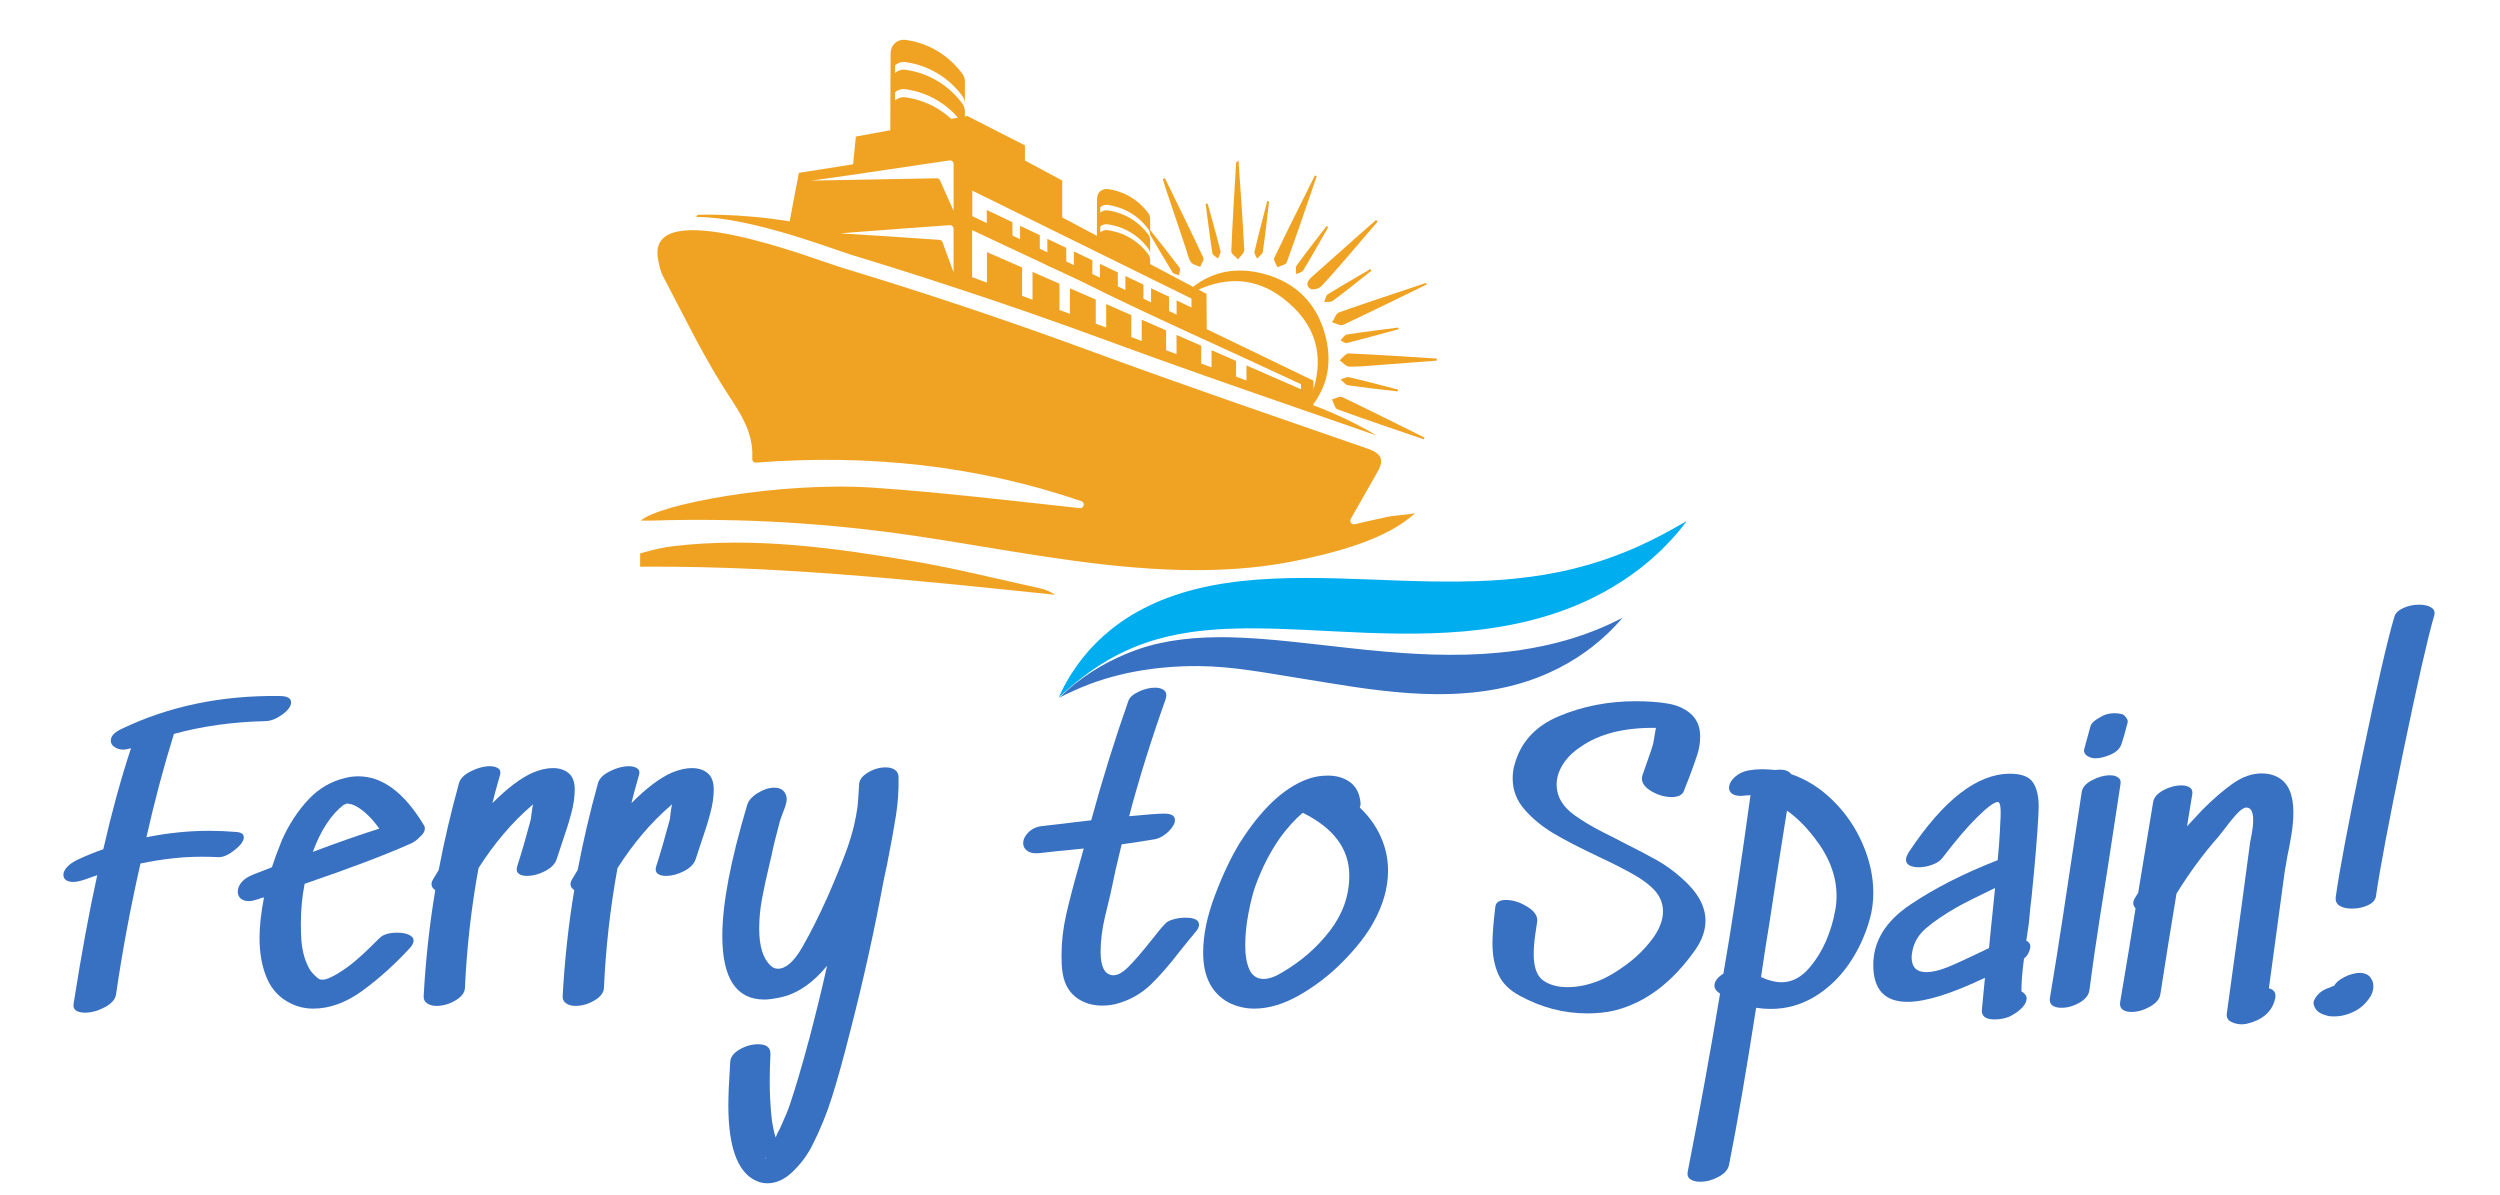
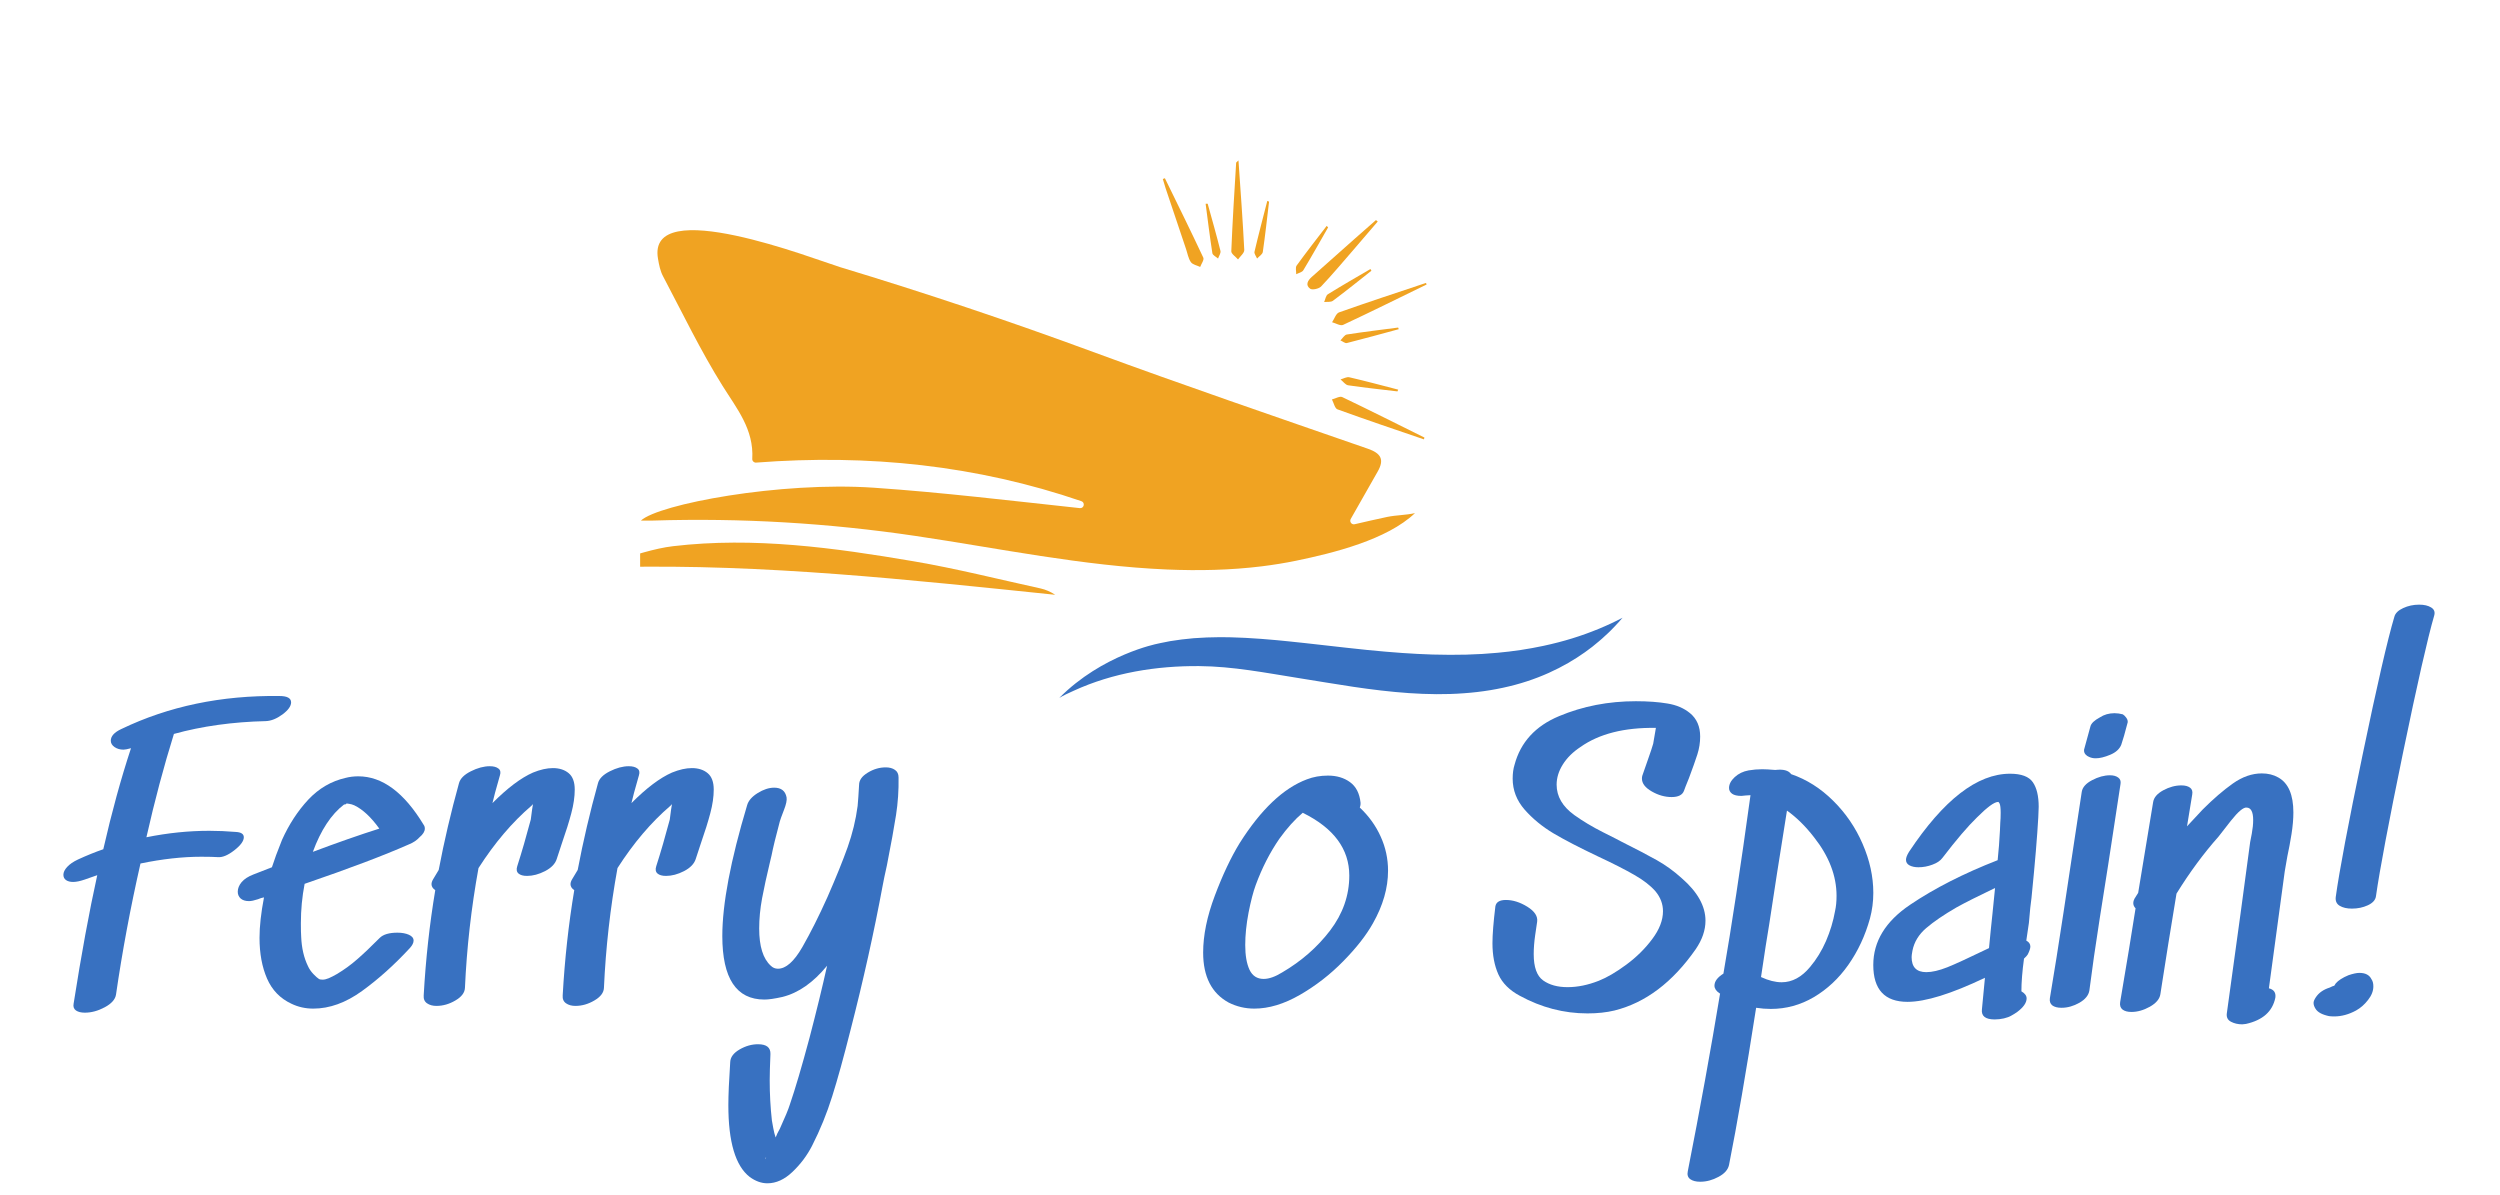
<svg xmlns="http://www.w3.org/2000/svg" width="500" zoomAndPan="magnify" viewBox="0 0 375 179.25" height="239" preserveAspectRatio="xMidYMid meet" version="1.0">
  <defs>
    <g />
    <clipPath id="c5b3130bea">
      <path d="M 200 53 L 215.52 53 L 215.52 55 L 200 55 Z M 200 53 " clip-rule="nonzero" />
    </clipPath>
    <clipPath id="37ef561986">
      <path d="M 96.02 34 L 213 34 L 213 86 L 96.02 86 Z M 96.02 34 " clip-rule="nonzero" />
    </clipPath>
    <clipPath id="fa85d1c083">
      <path d="M 96.02 81 L 159 81 L 159 89.52 L 96.02 89.52 Z M 96.02 81 " clip-rule="nonzero" />
    </clipPath>
    <clipPath id="9a8d310001">
-       <path d="M 104 5.867 L 207 5.867 L 207 66 L 104 66 Z M 104 5.867 " clip-rule="nonzero" />
-     </clipPath>
+       </clipPath>
    <clipPath id="cdc22e780f">
      <path d="M 158 78 L 254 78 L 254 105 L 158 105 Z M 158 78 " clip-rule="nonzero" />
    </clipPath>
    <clipPath id="2de4334059">
      <path d="M 155.957 94.887 L 250.156 68.438 L 257.426 94.324 L 163.227 120.773 Z M 155.957 94.887 " clip-rule="nonzero" />
    </clipPath>
    <clipPath id="337eb41ee8">
-       <path d="M 250.27 68.406 L 156.07 94.855 L 163.34 120.742 L 257.539 94.293 Z M 250.27 68.406 " clip-rule="nonzero" />
+       <path d="M 250.27 68.406 L 156.07 94.855 L 257.539 94.293 Z M 250.27 68.406 " clip-rule="nonzero" />
    </clipPath>
    <clipPath id="c5d2bf4da9">
-       <path d="M 250.27 68.406 L 156.07 94.855 L 163.34 120.742 L 257.539 94.293 Z M 250.27 68.406 " clip-rule="nonzero" />
-     </clipPath>
+       </clipPath>
    <clipPath id="76b081c6d6">
      <path d="M 158 92 L 244 92 L 244 105 L 158 105 Z M 158 92 " clip-rule="nonzero" />
    </clipPath>
    <clipPath id="2aaf76affc">
      <path d="M 155.957 94.887 L 250.156 68.438 L 257.426 94.324 L 163.227 120.773 Z M 155.957 94.887 " clip-rule="nonzero" />
    </clipPath>
    <clipPath id="01e90bc4e9">
      <path d="M 250.27 68.406 L 156.07 94.855 L 163.34 120.742 L 257.539 94.293 Z M 250.27 68.406 " clip-rule="nonzero" />
    </clipPath>
    <clipPath id="20259fffd0">
      <path d="M 250.27 68.406 L 156.07 94.855 L 163.34 120.742 L 257.539 94.293 Z M 250.27 68.406 " clip-rule="nonzero" />
    </clipPath>
  </defs>
  <path fill="#f0a322" d="M 199.812 48.336 C 200.367 48.484 201.062 48.922 201.461 48.734 C 205.668 46.77 209.824 44.703 213.996 42.672 C 213.961 42.598 213.93 42.516 213.895 42.441 C 209.543 43.898 205.188 45.324 200.863 46.855 C 200.395 47.02 200.16 47.824 199.812 48.336 Z M 199.812 48.336 " fill-opacity="1" fill-rule="nonzero" />
  <path fill="#f0a322" d="M 200.617 61.402 C 204.922 62.965 209.254 64.422 213.59 65.906 C 213.613 65.82 213.641 65.723 213.664 65.633 C 209.559 63.602 205.469 61.535 201.336 59.562 C 200.957 59.387 200.316 59.785 199.789 59.918 C 200.062 60.426 200.219 61.254 200.617 61.402 Z M 200.617 61.402 " fill-opacity="1" fill-rule="nonzero" />
  <g clip-path="url(#c5b3130bea)">
-     <path fill="#f0a322" d="M 200.941 54.047 C 201.418 54.379 201.891 54.984 202.371 54.992 C 203.895 55.027 205.426 54.859 206.957 54.746 C 209.938 54.527 212.91 54.297 215.891 54.066 C 215.883 53.98 215.883 53.898 215.875 53.809 C 211.355 53.527 206.828 53.211 202.305 53.012 C 201.867 52.996 201.395 53.684 200.941 54.047 Z M 200.941 54.047 " fill-opacity="1" fill-rule="nonzero" />
-   </g>
+     </g>
  <path fill="#f0a322" d="M 196.527 43.309 C 196.848 43.535 197.828 43.32 198.164 42.973 C 199.879 41.164 201.484 39.238 203.125 37.348 C 204.309 35.977 205.484 34.602 206.66 33.227 C 206.57 33.152 206.48 33.078 206.395 33.012 C 205.359 33.922 204.324 34.824 203.297 35.734 C 201.121 37.664 198.953 39.609 196.773 41.531 C 196.137 42.094 195.781 42.773 196.527 43.309 Z M 196.527 43.309 " fill-opacity="1" fill-rule="nonzero" />
  <path fill="#f0a322" d="M 202.023 51.457 C 204.625 50.797 207.215 50.082 209.809 49.379 C 209.781 49.297 209.75 49.215 209.723 49.133 C 207.156 49.469 204.582 49.777 202.023 50.176 C 201.668 50.238 201.379 50.754 201.062 51.059 C 201.387 51.191 201.758 51.523 202.023 51.457 Z M 202.023 51.457 " fill-opacity="1" fill-rule="nonzero" />
  <path fill="#f0a322" d="M 202.215 57.793 C 204.68 58.156 207.148 58.414 209.617 58.711 C 209.656 58.625 209.691 58.535 209.73 58.445 C 207.289 57.816 204.855 57.16 202.395 56.59 C 202 56.5 201.52 56.797 201.078 56.914 C 201.461 57.219 201.809 57.727 202.215 57.793 Z M 202.215 57.793 " fill-opacity="1" fill-rule="nonzero" />
  <path fill="#f0a322" d="M 205.715 40.609 C 205.66 40.527 205.617 40.438 205.566 40.355 C 203.434 41.605 201.285 42.832 199.184 44.137 C 198.871 44.328 198.805 44.906 198.621 45.305 C 199.066 45.254 199.625 45.348 199.938 45.117 C 201.898 43.656 203.797 42.125 205.715 40.609 Z M 205.715 40.609 " fill-opacity="1" fill-rule="nonzero" />
  <path fill="#f0a322" d="M 194.434 41.133 C 194.797 40.941 195.309 40.844 195.492 40.547 C 196.773 38.426 197.984 36.258 199.219 34.105 C 199.145 34.035 199.07 33.961 199 33.887 C 197.488 35.859 195.953 37.82 194.496 39.832 C 194.281 40.129 194.441 40.695 194.434 41.133 Z M 194.434 41.133 " fill-opacity="1" fill-rule="nonzero" />
-   <path fill="#f0a322" d="M 193.008 39.359 C 194.566 35.07 196.023 30.742 197.512 26.43 C 197.422 26.395 197.328 26.348 197.238 26.312 C 195.191 30.438 193.117 34.551 191.129 38.699 C 190.98 39.012 191.441 39.617 191.609 40.082 C 192.09 39.852 192.875 39.719 193.008 39.359 Z M 193.008 39.359 " fill-opacity="1" fill-rule="nonzero" />
  <path fill="#f0a322" d="M 185.703 38.914 C 186.035 38.441 186.664 37.945 186.641 37.488 C 186.418 33.07 186.086 28.656 185.77 24.059 C 185.547 24.285 185.426 24.352 185.422 24.426 C 185.152 28.84 184.871 33.266 184.695 37.688 C 184.68 38.078 185.348 38.5 185.703 38.914 Z M 185.703 38.914 " fill-opacity="1" fill-rule="nonzero" />
  <path fill="#f0a322" d="M 177.898 37.332 C 178.129 38.004 178.238 38.758 178.633 39.32 C 178.898 39.699 179.547 39.809 180.027 40.039 C 180.199 39.574 180.648 38.973 180.496 38.648 C 178.625 34.656 176.672 30.699 174.734 26.734 C 174.629 26.77 174.527 26.809 174.422 26.852 C 174.562 27.312 174.688 27.77 174.836 28.219 C 175.867 31.262 176.887 34.301 177.898 37.332 Z M 177.898 37.332 " fill-opacity="1" fill-rule="nonzero" />
  <path fill="#f0a322" d="M 182.707 38.781 C 182.84 38.398 183.148 37.969 183.07 37.637 C 182.477 35.27 181.805 32.918 181.152 30.559 C 181.051 30.559 180.945 30.566 180.844 30.566 C 181.168 33.035 181.473 35.512 181.855 37.977 C 181.898 38.277 182.41 38.516 182.707 38.781 Z M 182.707 38.781 " fill-opacity="1" fill-rule="nonzero" />
  <path fill="#f0a322" d="M 189.422 37.789 C 189.785 35.281 190.059 32.77 190.359 30.246 C 190.273 30.211 190.184 30.172 190.094 30.137 C 189.441 32.68 188.77 35.215 188.172 37.77 C 188.105 38.055 188.422 38.441 188.562 38.781 C 188.867 38.449 189.371 38.152 189.422 37.789 Z M 189.422 37.789 " fill-opacity="1" fill-rule="nonzero" />
  <g clip-path="url(#37ef561986)">
    <path fill="#f0a322" d="M 161.977 76.219 C 151.676 75.113 141.387 73.863 131.062 73.156 C 117.035 72.199 98.82 75.609 96.137 78.086 C 96.801 78.086 97.371 78.102 97.941 78.086 C 111.148 77.672 124.273 78.457 137.355 80.395 C 149.746 82.23 162.398 84.891 175.074 85.426 C 179.812 85.625 184.586 85.527 189.297 84.945 C 191.012 84.73 192.719 84.457 194.414 84.109 C 200.027 82.953 208.059 80.957 212.25 76.965 C 210.875 77.281 209.457 77.254 208.078 77.539 C 206.445 77.879 204.82 78.266 203.191 78.637 C 202.742 78.738 202.387 78.25 202.605 77.852 C 204.125 75.16 205.375 72.949 206.645 70.746 C 207.711 68.902 207.117 67.984 205.164 67.305 C 191.418 62.535 177.617 57.816 163.98 52.797 C 151.461 48.18 138.812 43.941 126.051 40.082 C 122.375 38.965 96.949 28.98 98.703 38.832 C 98.855 39.719 99.035 40.652 99.457 41.438 C 102.371 46.953 105.082 52.598 108.383 57.875 C 110.527 61.309 113.102 64.398 112.84 68.844 C 112.828 69.16 113.102 69.414 113.41 69.391 C 130.309 68.09 146.527 69.812 162.207 75.176 C 162.805 75.383 162.613 76.285 161.977 76.219 Z M 161.977 76.219 " fill-opacity="1" fill-rule="nonzero" />
  </g>
  <g clip-path="url(#fa85d1c083)">
    <path fill="#f0a322" d="M 158.285 89.219 C 157.582 88.758 156.859 88.441 156.098 88.27 C 149.754 86.883 143.445 85.285 137.055 84.195 C 125.125 82.164 113.121 80.5 100.98 81.926 C 98.066 82.266 95.234 83.309 92.363 84.027 C 92.445 84.375 92.527 84.715 92.602 85.062 C 114.602 84.574 136.426 86.961 158.285 89.219 Z M 158.285 89.219 " fill-opacity="1" fill-rule="nonzero" />
  </g>
  <g clip-path="url(#9a8d310001)">
    <path fill="#f0a322" d="M 118.086 35.062 C 118.75 35.262 119.41 35.461 120.043 35.66 C 122.32 36.379 124.34 37.074 125.852 37.598 C 126.699 37.887 127.426 38.137 127.789 38.25 C 132.867 39.793 137.957 41.398 143.031 43.07 C 150.715 45.586 158.367 48.254 165.902 51.027 C 175.762 54.66 185.863 58.18 195.746 61.598 C 195.863 61.641 195.98 61.676 196.105 61.723 C 196.41 61.824 196.707 61.93 197.008 62.031 C 197.645 62.254 198.281 62.477 198.918 62.699 C 199.414 62.867 199.906 63.039 200.402 63.215 L 200.625 63.289 L 206.477 65.324 C 202.008 62.594 197 60.789 197 60.789 L 197 60.629 C 199.109 57.781 199.762 54.48 198.918 50.812 C 197.75 45.703 194.5 42.332 189.422 41.035 C 185.465 40.031 181.938 40.703 178.965 43.027 L 173.891 40.336 L 172.523 39.617 L 172.523 38.996 C 172.523 38.691 172.426 38.402 172.25 38.16 C 171.711 37.422 170.738 36.332 169.211 35.512 C 168.094 34.922 167.02 34.648 166.156 34.52 C 165.727 34.469 165.336 34.602 165.039 34.863 L 165.039 33.98 C 165.328 33.73 165.727 33.582 166.156 33.648 C 167.02 33.766 168.094 34.039 169.211 34.641 C 170.738 35.461 171.711 36.547 172.25 37.289 C 172.426 37.531 172.523 37.82 172.523 38.121 L 172.523 36.031 C 172.523 35.727 172.426 35.438 172.25 35.195 C 171.711 34.453 170.738 33.367 169.211 32.547 C 168.094 31.949 167.02 31.68 166.156 31.555 C 165.727 31.504 165.336 31.637 165.039 31.895 L 165.039 31.074 C 165.328 30.816 165.727 30.676 166.156 30.734 C 167.02 30.852 168.094 31.125 169.211 31.727 C 170.602 32.465 171.531 33.434 172.086 34.16 C 172.145 34.234 172.195 34.301 172.25 34.375 C 172.426 34.609 172.523 34.898 172.523 35.195 C 173.633 37.086 174.734 38.988 175.887 40.859 C 176.043 41.109 176.531 41.156 176.863 41.297 C 176.902 40.902 177.109 40.379 176.93 40.141 C 175.496 38.234 174 36.371 172.523 34.5 L 172.523 32.82 C 172.523 32.516 172.426 32.23 172.25 31.984 C 171.711 31.246 170.738 30.156 169.211 29.336 C 168.113 28.754 167.066 28.48 166.207 28.359 C 165.777 28.293 165.328 28.422 165 28.723 C 164.52 29.176 164.551 29.73 164.551 30.305 C 164.543 31.629 164.543 32.953 164.535 34.285 C 164.535 34.641 164.535 35.004 164.535 35.371 L 159.328 32.613 L 159.328 27.074 L 153.738 24.078 L 153.738 21.809 L 145.094 17.395 L 144.73 17.469 L 144.73 16.715 C 144.73 16.293 144.598 15.887 144.348 15.543 C 143.59 14.516 142.238 12.992 140.094 11.848 C 138.531 11.02 137.039 10.633 135.82 10.465 C 135.234 10.391 134.68 10.574 134.266 10.938 L 134.266 9.789 C 134.68 9.43 135.234 9.234 135.82 9.316 C 137.039 9.488 138.531 9.863 140.094 10.699 C 142.238 11.848 143.59 13.363 144.348 14.391 C 144.598 14.73 144.73 15.145 144.73 15.559 L 144.73 12.223 C 144.73 11.801 144.598 11.395 144.348 11.055 C 143.59 10.027 142.238 8.512 140.094 7.359 C 138.57 6.543 137.098 6.16 135.898 5.988 C 135.293 5.902 134.664 6.07 134.223 6.492 C 133.547 7.129 133.594 7.898 133.586 8.703 C 133.57 10.559 133.57 12.41 133.562 14.266 C 133.555 16.004 133.547 17.816 133.547 19.531 L 128.379 20.484 L 127.965 24.641 L 119.828 25.93 L 119.496 27.672 L 118.926 30.66 L 118.773 31.52 L 118.445 33.211 C 110.891 31.949 104.648 32.223 104.648 32.223 C 104.648 32.223 104.566 32.363 104.441 32.562 C 104.508 32.555 104.582 32.555 104.656 32.555 C 108.559 32.547 113.617 33.754 118.086 35.062 Z M 192.504 44.777 C 197.488 48.625 198.562 53.344 197.008 58.438 L 197.008 57.098 L 181.227 49.48 L 181.176 49.469 L 181.012 49.395 L 181.004 48.387 L 180.996 47.203 L 180.977 44.078 L 179.777 43.441 C 184.051 41.531 188.402 41.613 192.504 44.777 Z M 145.84 28.59 L 177.609 44.238 L 177.945 44.402 L 178.719 44.785 L 178.719 46.125 L 176.488 45.059 L 176.488 47.203 L 175.348 46.656 L 175.348 44.512 L 172.656 43.234 L 172.656 45.355 L 171.516 44.809 L 171.516 42.691 L 168.809 41.398 L 168.809 43.5 L 167.672 42.953 L 167.672 40.859 L 164.992 39.578 L 164.992 41.656 L 163.855 41.102 L 163.855 39.039 L 161.082 37.715 L 161.082 39.766 L 159.941 39.219 L 159.941 37.176 L 157.102 35.824 L 157.102 37.848 L 155.973 37.301 L 155.973 35.277 L 153.008 33.871 L 153.008 35.875 L 151.867 35.328 L 151.867 33.332 L 148.016 31.496 L 148.016 33.465 L 145.848 32.422 L 145.848 28.59 Z M 145.84 34.527 C 146.559 34.863 147.281 35.211 148.008 35.543 C 149.293 36.148 150.582 36.746 151.859 37.355 C 152.238 37.531 152.621 37.707 153 37.887 C 153.988 38.352 154.973 38.812 155.965 39.277 C 156.34 39.453 156.719 39.633 157.094 39.809 L 157.094 39.859 L 157.871 40.172 C 157.879 40.172 157.887 40.18 157.887 40.18 L 157.902 40.188 C 159.254 40.82 160.602 41.445 161.945 42.078 C 172.531 47.375 183.414 52.137 194.141 57.16 C 194.48 57.32 194.805 57.469 195.145 57.625 L 195.145 58.387 L 186.965 54.812 L 186.965 57.078 L 185.406 56.492 L 185.406 54.133 L 181.73 52.527 L 181.73 55.109 L 180.176 54.527 L 180.176 51.855 L 176.48 50.238 L 176.48 53.129 L 174.918 52.535 L 174.918 49.555 L 171.258 47.953 L 171.258 51.152 L 169.703 50.562 L 169.703 47.27 L 165.926 45.613 L 165.926 49.133 L 164.367 48.551 L 164.367 44.934 L 160.484 43.242 L 160.484 47.086 L 158.922 46.496 L 158.922 42.555 L 154.879 40.785 L 154.879 44.965 L 153.316 44.371 L 153.316 40.121 L 148.043 37.812 L 148.043 42.406 L 145.816 41.562 L 145.816 34.527 Z M 143.035 40.867 L 141.379 36.324 C 141.305 36.125 141.129 35.992 140.922 35.977 C 138.711 35.824 126.465 34.996 126.027 34.996 C 131.062 34.602 138.191 34.078 142.469 33.773 C 142.777 33.754 143.035 33.996 143.035 34.309 Z M 134.258 13.844 C 134.672 13.48 135.227 13.297 135.812 13.379 C 137.031 13.547 138.527 13.926 140.086 14.762 C 141.719 15.633 142.891 16.727 143.695 17.652 L 142.688 17.836 C 141.992 17.195 141.137 16.551 140.086 15.98 C 138.527 15.152 137.031 14.762 135.812 14.598 C 135.227 14.516 134.672 14.707 134.258 15.07 Z M 133.562 19.508 C 133.57 19.516 133.57 19.516 133.57 19.516 L 133.562 19.523 Z M 133.547 17.777 L 133.547 18.82 C 133.547 19.059 133.547 19.285 133.547 19.523 L 133.543 19.523 C 133.547 18.938 133.547 18.355 133.547 17.777 Z M 133.555 25.375 C 136.516 24.945 139.465 24.5 142.43 24.062 C 142.758 24.02 143.043 24.266 143.043 24.59 L 143.043 31.645 L 141.004 27.059 C 140.914 26.859 140.723 26.734 140.508 26.742 L 121.68 27.09 C 125.637 26.578 129.598 25.949 133.555 25.375 Z M 133.555 25.375 " fill-opacity="1" fill-rule="nonzero" />
  </g>
  <g clip-path="url(#cdc22e780f)">
    <g clip-path="url(#2de4334059)">
      <g clip-path="url(#337eb41ee8)">
        <g clip-path="url(#c5d2bf4da9)">
          <path fill="#00adef" d="M 253.004 78.164 C 253.004 78.164 252.645 78.355 251.988 78.734 C 251.332 79.125 250.363 79.652 249.145 80.301 C 248.52 80.609 247.852 80.977 247.098 81.324 C 246.91 81.41 246.719 81.504 246.527 81.594 C 246.336 81.691 246.137 81.781 245.93 81.871 C 245.527 82.051 245.109 82.238 244.676 82.43 C 242.926 83.164 240.949 83.91 238.762 84.562 C 236.574 85.219 234.184 85.793 231.629 86.211 C 229.07 86.637 226.355 86.934 223.516 87.082 C 220.68 87.242 217.723 87.258 214.688 87.215 C 213.926 87.199 213.164 87.184 212.395 87.164 C 211.625 87.141 210.852 87.117 210.078 87.094 C 208.516 87.035 206.949 86.977 205.379 86.918 C 202.223 86.801 199.023 86.691 195.832 86.691 C 195.031 86.695 194.234 86.699 193.434 86.715 C 192.641 86.73 191.84 86.762 191.047 86.793 C 189.461 86.867 187.879 86.98 186.324 87.152 C 185.934 87.195 185.547 87.242 185.16 87.289 C 184.773 87.336 184.387 87.398 184.004 87.453 C 183.812 87.48 183.621 87.508 183.43 87.535 C 183.238 87.57 183.051 87.602 182.859 87.633 C 182.48 87.703 182.102 87.762 181.727 87.84 C 181.352 87.918 180.977 87.996 180.609 88.07 C 180.238 88.148 179.867 88.246 179.504 88.332 C 179.32 88.379 179.141 88.422 178.957 88.465 C 178.777 88.516 178.598 88.566 178.418 88.613 C 178.059 88.715 177.703 88.812 177.352 88.922 C 176.648 89.148 175.953 89.359 175.281 89.621 C 174.609 89.863 173.953 90.141 173.312 90.414 C 172.043 90.988 170.84 91.594 169.738 92.273 C 168.629 92.934 167.633 93.664 166.711 94.379 C 166.262 94.75 165.828 95.113 165.418 95.48 C 165.02 95.859 164.625 96.219 164.27 96.586 C 162.82 98.047 161.762 99.477 160.969 100.676 C 160.773 100.977 160.59 101.262 160.414 101.531 C 160.254 101.805 160.109 102.07 159.969 102.309 C 159.836 102.551 159.711 102.773 159.594 102.98 C 159.488 103.188 159.395 103.383 159.312 103.555 C 158.977 104.238 158.812 104.605 158.812 104.605 C 158.812 104.605 159.125 104.34 159.684 103.832 C 159.824 103.707 159.977 103.566 160.152 103.414 C 160.328 103.266 160.52 103.102 160.727 102.926 C 160.934 102.754 161.156 102.566 161.391 102.367 C 161.633 102.176 161.891 101.973 162.16 101.758 C 163.25 100.918 164.582 99.938 166.195 99.012 C 166.598 98.785 167.02 98.559 167.445 98.32 C 167.883 98.105 168.328 97.883 168.789 97.656 C 169.023 97.555 169.262 97.449 169.5 97.344 C 169.738 97.238 169.977 97.125 170.23 97.031 C 170.73 96.844 171.227 96.629 171.758 96.461 C 172.801 96.082 173.918 95.781 175.066 95.492 C 176.227 95.219 177.438 94.992 178.691 94.805 C 179.953 94.637 181.254 94.496 182.602 94.406 C 182.934 94.379 183.277 94.367 183.617 94.348 C 183.785 94.34 183.957 94.328 184.129 94.32 C 184.301 94.312 184.473 94.309 184.648 94.305 C 185.336 94.273 186.043 94.27 186.75 94.254 C 188.172 94.246 189.621 94.258 191.105 94.301 C 191.848 94.324 192.594 94.344 193.348 94.383 C 194.102 94.406 194.867 94.441 195.629 94.477 C 198.699 94.625 201.855 94.801 205.059 94.926 C 208.262 95.043 211.508 95.094 214.734 94.992 C 217.965 94.887 221.172 94.629 224.27 94.137 C 227.363 93.664 230.34 92.949 233.094 92.043 C 235.844 91.145 238.359 90.027 240.57 88.82 C 242.777 87.613 244.68 86.316 246.266 85.066 C 247.043 84.418 247.777 83.84 248.406 83.234 C 248.566 83.086 248.723 82.945 248.875 82.805 C 248.953 82.734 249.027 82.664 249.102 82.594 C 249.172 82.523 249.246 82.453 249.316 82.383 C 249.598 82.105 249.859 81.832 250.109 81.574 C 250.617 81.074 251.031 80.574 251.402 80.164 C 251.773 79.754 252.055 79.383 252.293 79.086 C 252.762 78.488 253.004 78.164 253.004 78.164 " fill-opacity="1" fill-rule="nonzero" />
        </g>
      </g>
    </g>
  </g>
  <g clip-path="url(#76b081c6d6)">
    <g clip-path="url(#2aaf76affc)">
      <g clip-path="url(#01e90bc4e9)">
        <g clip-path="url(#20259fffd0)">
          <path fill="#3871c1" d="M 160.688 103.781 C 159.484 104.312 158.891 104.691 158.891 104.691 C 165.332 98.191 173.59 96.566 173.59 96.566 C 173.75 96.531 173.91 96.496 174.082 96.457 C 174.5 96.367 174.965 96.277 175.543 96.168 C 176.648 95.984 177.836 95.836 179.074 95.73 C 180.422 95.633 181.672 95.582 182.895 95.578 C 183.102 95.574 183.301 95.578 183.516 95.582 C 183.641 95.586 183.77 95.586 183.898 95.586 L 184.395 95.59 L 184.898 95.605 C 185.406 95.617 185.91 95.637 186.438 95.664 C 186.613 95.672 186.793 95.68 186.973 95.688 C 188.527 95.777 189.93 95.879 191.258 96.004 L 191.68 96.043 C 192.266 96.098 192.867 96.152 193.465 96.219 L 193.488 96.223 C 194.117 96.285 194.773 96.355 195.406 96.426 L 195.738 96.461 C 196.75 96.574 197.77 96.688 198.801 96.805 C 200.859 97.039 202.992 97.281 205.129 97.5 C 208.875 97.871 211.973 98.09 214.875 98.18 C 218.449 98.285 221.633 98.203 224.613 97.918 C 226.945 97.711 229.262 97.359 231.492 96.883 C 232.258 96.719 233.023 96.539 233.77 96.344 C 236.488 95.641 239.148 94.688 241.664 93.512 C 242.246 93.242 242.816 92.957 243.383 92.66 C 243.059 93.027 242.695 93.473 242.258 93.91 C 242.035 94.137 241.801 94.387 241.551 94.637 C 241.488 94.699 241.426 94.762 241.359 94.824 C 241.293 94.887 241.227 94.949 241.16 95.012 C 241.023 95.137 240.883 95.266 240.742 95.395 C 240.184 95.938 239.531 96.445 238.844 97.016 C 237.441 98.109 235.762 99.219 233.82 100.211 C 231.879 101.207 229.676 102.082 227.273 102.723 C 224.871 103.367 222.277 103.801 219.586 103.988 C 216.898 104.195 214.117 104.156 211.324 103.965 C 208.527 103.773 205.723 103.426 202.957 103.016 C 200.191 102.602 197.465 102.137 194.816 101.715 C 189.824 100.922 184.941 99.953 179.863 99.914 C 173.449 99.863 166.938 100.918 161.078 103.602 C 160.945 103.66 160.816 103.719 160.688 103.781 " fill-opacity="1" fill-rule="nonzero" />
        </g>
      </g>
    </g>
  </g>
  <g fill="#3871c1" fill-opacity="1">
    <g transform="translate(8.103, 153.089)">
      <g>
        <path d="M 33.812 -48.688 C 34.977 -48.688 35.562 -48.367 35.562 -47.734 C 35.562 -47.172 35.129 -46.566 34.266 -45.922 C 33.398 -45.285 32.57 -44.953 31.781 -44.922 C 26.789 -44.805 22.191 -44.164 17.984 -43 C 16.473 -38.156 15.098 -32.988 13.859 -27.5 C 17.055 -28.145 20.195 -28.469 23.281 -28.469 C 24.594 -28.469 25.926 -28.41 27.281 -28.297 C 28.07 -28.254 28.469 -27.988 28.469 -27.5 C 28.469 -26.938 27.992 -26.285 27.047 -25.547 C 26.109 -24.816 25.301 -24.473 24.625 -24.516 C 24.062 -24.555 23.219 -24.578 22.094 -24.578 C 19.27 -24.578 16.227 -24.238 12.969 -23.562 C 11.457 -16.906 10.234 -10.348 9.297 -3.891 C 9.18 -3.172 8.617 -2.539 7.609 -2 C 6.598 -1.457 5.602 -1.188 4.625 -1.188 C 4.062 -1.188 3.617 -1.297 3.297 -1.516 C 2.973 -1.742 2.852 -2.082 2.938 -2.531 C 4.094 -9.895 5.273 -16.32 6.484 -21.812 L 4.562 -21.141 C 3.883 -20.91 3.32 -20.797 2.875 -20.797 C 2.426 -20.797 2.066 -20.891 1.797 -21.078 C 1.535 -21.266 1.406 -21.531 1.406 -21.875 C 1.406 -22.25 1.594 -22.641 1.969 -23.047 C 2.344 -23.461 2.891 -23.836 3.609 -24.172 C 4.922 -24.773 6.18 -25.285 7.391 -25.703 C 8.66 -31.266 10.047 -36.316 11.547 -40.859 C 11.023 -40.711 10.648 -40.641 10.422 -40.641 C 9.898 -40.641 9.453 -40.77 9.078 -41.031 C 8.703 -41.289 8.516 -41.609 8.516 -41.984 C 8.516 -42.66 9.039 -43.242 10.094 -43.734 C 17.188 -47.148 25.094 -48.801 33.812 -48.688 Z M 33.812 -48.688 " />
      </g>
    </g>
  </g>
  <g fill="#3871c1" fill-opacity="1">
    <g transform="translate(35.319, 153.089)">
      <g>
        <path d="M 16.281 -32.406 C 14.363 -30.938 12.805 -28.57 11.609 -25.312 C 15.297 -26.695 18.617 -27.859 21.578 -28.797 C 20.336 -30.523 19.082 -31.691 17.812 -32.297 C 17.551 -32.41 17.297 -32.484 17.047 -32.516 C 16.805 -32.555 16.664 -32.578 16.625 -32.578 C 16.664 -32.535 16.641 -32.492 16.547 -32.453 C 16.453 -32.422 16.363 -32.406 16.281 -32.406 Z M 16.516 -36.406 C 17.117 -36.562 17.754 -36.641 18.422 -36.641 C 22.035 -36.641 25.305 -34.211 28.234 -29.359 C 28.348 -29.211 28.406 -29.023 28.406 -28.797 C 28.406 -28.379 28.141 -27.945 27.609 -27.5 C 27.203 -27.051 26.676 -26.695 26.031 -26.438 C 22.281 -24.781 17.062 -22.805 10.375 -20.516 C 10 -18.598 9.812 -16.625 9.812 -14.594 C 9.812 -13.656 9.828 -12.977 9.859 -12.562 C 9.93 -10.875 10.27 -9.41 10.875 -8.172 C 11.062 -7.754 11.332 -7.359 11.688 -6.984 C 12.051 -6.609 12.328 -6.363 12.516 -6.25 C 12.629 -6.176 12.816 -6.141 13.078 -6.141 C 13.336 -6.141 13.645 -6.211 14 -6.359 C 14.363 -6.516 14.77 -6.723 15.219 -6.984 C 16.301 -7.629 17.312 -8.363 18.25 -9.188 C 19.195 -10.008 20.328 -11.082 21.641 -12.406 C 22.172 -12.926 23.055 -13.188 24.297 -13.188 C 24.973 -13.188 25.547 -13.082 26.016 -12.875 C 26.484 -12.664 26.719 -12.375 26.719 -12 C 26.719 -11.664 26.531 -11.289 26.156 -10.875 C 23.82 -8.352 21.43 -6.207 18.984 -4.438 C 16.547 -2.676 14.109 -1.797 11.672 -1.797 C 10.504 -1.797 9.41 -2.039 8.391 -2.531 C 6.703 -3.32 5.484 -4.582 4.734 -6.312 C 3.984 -8.039 3.609 -10.07 3.609 -12.406 C 3.609 -14.125 3.832 -16.148 4.281 -18.484 L 3.828 -18.375 L 3.375 -18.203 C 2.812 -18.016 2.363 -17.922 2.031 -17.922 C 1.5 -17.922 1.082 -18.051 0.781 -18.312 C 0.488 -18.582 0.344 -18.922 0.344 -19.328 C 0.344 -19.816 0.535 -20.297 0.922 -20.766 C 1.316 -21.234 1.91 -21.617 2.703 -21.922 L 5.469 -23 C 5.801 -24.051 6.305 -25.422 6.984 -27.109 C 8.035 -29.441 9.348 -31.453 10.922 -33.141 C 12.504 -34.828 14.367 -35.914 16.516 -36.406 Z M 16.516 -36.406 " />
      </g>
    </g>
  </g>
  <g fill="#3871c1" fill-opacity="1">
    <g transform="translate(62.93, 153.089)">
      <g>
        <path d="M 17.016 -37.203 C 18.109 -37.648 19.102 -37.875 20 -37.875 C 20.977 -37.875 21.77 -37.617 22.375 -37.109 C 22.977 -36.609 23.281 -35.789 23.281 -34.656 C 23.281 -33.57 23.109 -32.391 22.766 -31.109 C 22.43 -29.828 21.961 -28.328 21.359 -26.609 L 20.578 -24.234 C 20.348 -23.516 19.766 -22.91 18.828 -22.422 C 17.891 -21.941 16.988 -21.703 16.125 -21.703 C 15.551 -21.703 15.125 -21.82 14.844 -22.062 C 14.562 -22.312 14.5 -22.676 14.656 -23.156 C 15.332 -25.258 16.008 -27.594 16.688 -30.156 C 16.832 -31.32 16.941 -32.094 17.016 -32.469 L 16.797 -32.234 C 13.898 -29.754 11.25 -26.633 8.844 -22.875 C 7.758 -16.906 7.082 -10.914 6.812 -4.906 C 6.781 -4.188 6.301 -3.555 5.375 -3.016 C 4.457 -2.473 3.508 -2.203 2.531 -2.203 C 1.969 -2.203 1.5 -2.332 1.125 -2.594 C 0.75 -2.852 0.582 -3.25 0.625 -3.781 C 0.926 -9.188 1.504 -14.445 2.359 -19.562 C 1.984 -19.82 1.797 -20.117 1.797 -20.453 C 1.797 -20.68 1.875 -20.926 2.031 -21.188 L 2.875 -22.594 C 3.695 -26.914 4.711 -31.258 5.922 -35.625 C 6.109 -36.301 6.695 -36.891 7.688 -37.391 C 8.688 -37.898 9.641 -38.156 10.547 -38.156 C 11.109 -38.156 11.535 -38.039 11.828 -37.812 C 12.129 -37.594 12.207 -37.254 12.062 -36.797 C 11.457 -34.691 11.082 -33.301 10.938 -32.625 C 13.188 -34.883 15.211 -36.41 17.016 -37.203 Z M 17.016 -37.203 " />
      </g>
    </g>
  </g>
  <g fill="#3871c1" fill-opacity="1">
    <g transform="translate(83.779, 153.089)">
      <g>
        <path d="M 17.016 -37.203 C 18.109 -37.648 19.102 -37.875 20 -37.875 C 20.977 -37.875 21.77 -37.617 22.375 -37.109 C 22.977 -36.609 23.281 -35.789 23.281 -34.656 C 23.281 -33.57 23.109 -32.391 22.766 -31.109 C 22.43 -29.828 21.961 -28.328 21.359 -26.609 L 20.578 -24.234 C 20.348 -23.516 19.766 -22.91 18.828 -22.422 C 17.891 -21.941 16.988 -21.703 16.125 -21.703 C 15.551 -21.703 15.125 -21.82 14.844 -22.062 C 14.562 -22.312 14.5 -22.676 14.656 -23.156 C 15.332 -25.258 16.008 -27.594 16.688 -30.156 C 16.832 -31.32 16.941 -32.094 17.016 -32.469 L 16.797 -32.234 C 13.898 -29.754 11.25 -26.633 8.844 -22.875 C 7.758 -16.906 7.082 -10.914 6.812 -4.906 C 6.781 -4.188 6.301 -3.555 5.375 -3.016 C 4.457 -2.473 3.508 -2.203 2.531 -2.203 C 1.969 -2.203 1.5 -2.332 1.125 -2.594 C 0.75 -2.852 0.582 -3.25 0.625 -3.781 C 0.926 -9.188 1.504 -14.445 2.359 -19.562 C 1.984 -19.82 1.797 -20.117 1.797 -20.453 C 1.797 -20.68 1.875 -20.926 2.031 -21.188 L 2.875 -22.594 C 3.695 -26.914 4.711 -31.258 5.922 -35.625 C 6.109 -36.301 6.695 -36.891 7.688 -37.391 C 8.688 -37.898 9.641 -38.156 10.547 -38.156 C 11.109 -38.156 11.535 -38.039 11.828 -37.812 C 12.129 -37.594 12.207 -37.254 12.062 -36.797 C 11.457 -34.691 11.082 -33.301 10.938 -32.625 C 13.188 -34.883 15.211 -36.41 17.016 -37.203 Z M 17.016 -37.203 " />
      </g>
    </g>
  </g>
  <g fill="#3871c1" fill-opacity="1">
    <g transform="translate(104.628, 153.089)">
      <g>
        <path d="M 10.312 20.516 C 10.164 20.586 10.109 20.68 10.141 20.797 C 10.141 20.723 10.195 20.629 10.312 20.516 Z M 24.234 -35.344 C 24.234 -36.051 24.664 -36.664 25.531 -37.188 C 26.395 -37.719 27.297 -37.984 28.234 -37.984 C 28.797 -37.984 29.254 -37.859 29.609 -37.609 C 29.973 -37.367 30.156 -36.988 30.156 -36.469 C 30.188 -34.551 30.062 -32.68 29.781 -30.859 C 29.5 -29.035 29.039 -26.508 28.406 -23.281 C 28.102 -21.926 27.895 -20.93 27.781 -20.297 C 26.469 -13.223 24.852 -5.969 22.938 1.469 C 21.926 5.488 21.016 8.785 20.203 11.359 C 19.398 13.93 18.395 16.398 17.188 18.766 C 16.438 20.234 15.457 21.539 14.25 22.688 C 13.051 23.832 11.797 24.406 10.484 24.406 C 9.578 24.406 8.691 24.086 7.828 23.453 C 5.691 21.797 4.625 18.207 4.625 12.688 C 4.625 11.176 4.719 9.016 4.906 6.203 C 4.938 5.484 5.406 4.859 6.312 4.328 C 7.219 3.805 8.141 3.547 9.078 3.547 C 10.348 3.547 10.969 4.035 10.938 5.016 C 10.863 6.742 10.828 8.062 10.828 8.969 C 10.828 11.031 10.938 13.035 11.156 14.984 C 11.195 15.211 11.266 15.586 11.359 16.109 C 11.453 16.641 11.57 17.113 11.719 17.531 C 11.875 17.113 12.082 16.68 12.344 16.234 C 13.133 14.504 13.641 13.281 13.859 12.562 C 14.648 10.27 15.629 6.945 16.797 2.594 C 17.848 -1.426 18.727 -5.035 19.438 -8.234 C 17.375 -5.711 15.141 -4.148 12.734 -3.547 C 11.566 -3.285 10.664 -3.156 10.031 -3.156 C 5.82 -3.156 3.719 -6.332 3.719 -12.688 C 3.719 -17.488 4.957 -24.023 7.438 -32.297 C 7.625 -32.973 8.148 -33.582 9.016 -34.125 C 9.879 -34.664 10.707 -34.938 11.5 -34.938 C 12.551 -34.938 13.172 -34.453 13.359 -33.484 C 13.43 -33.066 13.297 -32.426 12.953 -31.562 C 12.617 -30.695 12.414 -30.133 12.344 -29.875 C 11.738 -27.613 11.328 -25.922 11.109 -24.797 L 10.828 -23.609 C 10.367 -21.691 9.988 -19.941 9.688 -18.359 C 9.395 -16.785 9.25 -15.27 9.25 -13.812 C 9.25 -11.145 9.828 -9.285 10.984 -8.234 C 11.285 -7.93 11.645 -7.781 12.062 -7.781 C 13.258 -7.781 14.477 -8.859 15.719 -11.016 C 16.957 -13.18 18.219 -15.691 19.5 -18.547 C 20.781 -21.473 21.785 -23.957 22.516 -26 C 23.242 -28.051 23.742 -30.113 24.016 -32.188 C 24.086 -32.938 24.16 -33.988 24.234 -35.344 Z M 24.234 -35.344 " />
      </g>
    </g>
  </g>
  <g fill="#3871c1" fill-opacity="1">
    <g transform="translate(136.521, 153.089)">
      <g />
    </g>
  </g>
  <g fill="#3871c1" fill-opacity="1">
    <g transform="translate(152.073, 153.089)">
      <g>
-         <path d="M 22.766 -14.594 C 23.023 -14.852 23.438 -15.055 24 -15.203 C 24.57 -15.359 25.141 -15.438 25.703 -15.438 C 27.086 -15.438 27.781 -15.082 27.781 -14.375 C 27.781 -14.031 27.594 -13.656 27.219 -13.25 C 26.77 -12.719 26.359 -12.219 25.984 -11.75 C 25.609 -11.281 25.27 -10.859 24.969 -10.484 C 23.312 -8.336 21.828 -6.633 20.516 -5.375 C 19.203 -4.125 17.66 -3.219 15.891 -2.656 C 15.066 -2.383 14.188 -2.25 13.25 -2.25 C 11.664 -2.25 10.316 -2.695 9.203 -3.594 C 8.098 -4.5 7.453 -5.816 7.266 -7.547 C 7.191 -8.035 7.156 -8.789 7.156 -9.812 C 7.156 -11.758 7.379 -13.75 7.828 -15.781 C 8.285 -17.812 8.945 -20.348 9.812 -23.391 L 10.484 -25.812 L 8.344 -25.594 C 7.289 -25.508 5.863 -25.359 4.062 -25.141 C 3.195 -25.023 2.535 -25.117 2.078 -25.422 C 1.629 -25.723 1.406 -26.117 1.406 -26.609 C 1.406 -27.172 1.676 -27.723 2.219 -28.266 C 2.77 -28.805 3.477 -29.113 4.344 -29.188 L 11.609 -30.047 C 13.266 -36.129 15.125 -42.102 17.188 -47.969 C 17.375 -48.488 17.891 -48.945 18.734 -49.344 C 19.578 -49.738 20.395 -49.938 21.188 -49.938 C 21.676 -49.938 22.078 -49.844 22.391 -49.656 C 22.711 -49.469 22.875 -49.188 22.875 -48.812 C 22.875 -48.695 22.836 -48.488 22.766 -48.188 C 20.586 -42.062 18.766 -36.219 17.297 -30.656 C 19.93 -30.914 21.68 -31.047 22.547 -31.047 C 23.629 -31.047 24.172 -30.727 24.172 -30.094 C 24.172 -29.57 23.852 -29 23.219 -28.375 C 22.582 -27.758 21.926 -27.375 21.25 -27.219 C 18.988 -26.844 17.297 -26.582 16.172 -26.438 C 15.535 -23.875 14.973 -21.375 14.484 -18.938 C 14.41 -18.633 14.145 -17.535 13.688 -15.641 C 13.238 -13.742 13.016 -11.969 13.016 -10.312 C 13.016 -8.164 13.578 -7 14.703 -6.812 C 15.422 -6.707 16.238 -7.113 17.156 -8.031 C 18.082 -8.945 19.273 -10.328 20.734 -12.172 C 21.641 -13.336 22.316 -14.145 22.766 -14.594 Z M 22.766 -14.594 " />
-       </g>
+         </g>
    </g>
  </g>
  <g fill="#3871c1" fill-opacity="1">
    <g transform="translate(179.91, 153.089)">
      <g>
        <path d="M 22.484 -21.75 C 22.484 -25.738 20.156 -28.879 15.5 -31.172 C 14.332 -30.191 13.164 -28.895 12 -27.281 C 10.57 -25.207 9.391 -22.895 8.453 -20.344 C 8.078 -19.332 7.719 -17.953 7.375 -16.203 C 7.039 -14.453 6.875 -12.828 6.875 -11.328 C 6.875 -9.785 7.086 -8.551 7.516 -7.625 C 7.953 -6.707 8.66 -6.25 9.641 -6.25 C 10.43 -6.25 11.352 -6.57 12.406 -7.219 C 15.289 -8.906 17.691 -11.004 19.609 -13.516 C 21.523 -16.035 22.484 -18.781 22.484 -21.75 Z M 24.062 -31.953 C 25.414 -30.68 26.457 -29.234 27.188 -27.609 C 27.926 -25.992 28.297 -24.285 28.297 -22.484 C 28.297 -19.891 27.539 -17.258 26.031 -14.594 C 25.02 -12.789 23.535 -10.895 21.578 -8.906 C 19.629 -6.914 17.461 -5.234 15.078 -3.859 C 12.691 -2.484 10.41 -1.797 8.234 -1.797 C 6.879 -1.797 5.598 -2.098 4.391 -2.703 C 1.836 -4.098 0.562 -6.598 0.562 -10.203 C 0.562 -12.797 1.145 -15.641 2.312 -18.734 C 3.477 -21.836 4.719 -24.461 6.031 -26.609 C 9.227 -31.672 12.594 -34.863 16.125 -36.188 C 17.094 -36.562 18.145 -36.75 19.281 -36.75 C 20.594 -36.75 21.695 -36.422 22.594 -35.766 C 23.5 -35.109 24.023 -34.082 24.172 -32.688 L 24.172 -32.469 C 24.172 -32.352 24.133 -32.18 24.062 -31.953 Z M 24.062 -31.953 " />
      </g>
    </g>
  </g>
  <g fill="#3871c1" fill-opacity="1">
    <g transform="translate(207.239, 153.089)">
      <g />
    </g>
  </g>
  <g fill="#3871c1" fill-opacity="1">
    <g transform="translate(222.791, 153.089)">
      <g>
        <path d="M 29.469 -21.359 C 31.844 -19.297 33.031 -17.172 33.031 -14.984 C 33.031 -13.555 32.539 -12.129 31.562 -10.703 C 28.102 -5.742 24.047 -2.68 19.391 -1.516 C 18.18 -1.223 16.828 -1.078 15.328 -1.078 C 11.797 -1.078 8.414 -1.957 5.188 -3.719 C 3.645 -4.539 2.57 -5.609 1.969 -6.922 C 1.375 -8.242 1.078 -9.805 1.078 -11.609 C 1.078 -12.891 1.223 -14.734 1.516 -17.141 C 1.629 -17.773 2.156 -18.094 3.094 -18.094 C 4.145 -18.094 5.219 -17.754 6.312 -17.078 C 7.406 -16.398 7.895 -15.648 7.781 -14.828 C 7.738 -14.523 7.641 -13.852 7.484 -12.812 C 7.336 -11.781 7.266 -10.832 7.266 -9.969 C 7.266 -8.02 7.734 -6.707 8.672 -6.031 C 9.617 -5.352 10.844 -5.016 12.344 -5.016 C 13.844 -5.016 15.398 -5.332 17.016 -5.969 C 18.254 -6.457 19.633 -7.266 21.156 -8.391 C 22.688 -9.523 23.984 -10.805 25.047 -12.234 C 26.117 -13.66 26.656 -15.051 26.656 -16.406 C 26.656 -17.488 26.281 -18.484 25.531 -19.391 C 24.781 -20.254 23.719 -21.078 22.344 -21.859 C 20.977 -22.648 19.164 -23.57 16.906 -24.625 C 14.125 -25.945 11.895 -27.102 10.219 -28.094 C 8.551 -29.094 7.113 -30.273 5.906 -31.641 C 4.707 -33.016 4.109 -34.566 4.109 -36.297 C 4.109 -37.086 4.203 -37.781 4.391 -38.375 C 5.297 -41.758 7.523 -44.191 11.078 -45.672 C 14.629 -47.16 18.469 -47.906 22.594 -47.906 C 24.406 -47.906 25.984 -47.789 27.328 -47.562 C 28.68 -47.344 29.812 -46.859 30.719 -46.109 C 31.727 -45.273 32.234 -44.109 32.234 -42.609 C 32.234 -41.703 32.094 -40.805 31.812 -39.922 C 31.531 -39.047 31.109 -37.859 30.547 -36.359 C 30.129 -35.336 29.883 -34.711 29.812 -34.484 C 29.582 -33.848 28.961 -33.531 27.953 -33.531 C 26.941 -33.531 25.945 -33.812 24.969 -34.375 C 23.988 -34.938 23.5 -35.578 23.5 -36.297 C 23.5 -36.484 23.52 -36.633 23.562 -36.75 L 24.406 -39.172 C 24.781 -40.223 25.039 -41.008 25.188 -41.531 L 25.594 -43.906 C 20.852 -43.977 17.078 -43.02 14.266 -41.031 C 13.129 -40.281 12.25 -39.406 11.625 -38.406 C 11.008 -37.414 10.703 -36.41 10.703 -35.391 C 10.703 -33.629 11.586 -32.109 13.359 -30.828 C 14.629 -29.922 16.047 -29.07 17.609 -28.281 C 19.172 -27.5 20.117 -27.016 20.453 -26.828 C 22.641 -25.734 24.398 -24.812 25.734 -24.062 C 27.066 -23.312 28.312 -22.41 29.469 -21.359 Z M 29.469 -21.359 " />
      </g>
    </g>
  </g>
  <g fill="#3871c1" fill-opacity="1">
    <g transform="translate(256.544, 153.089)">
      <g>
        <path d="M 18.719 -16.453 C 18.863 -17.098 18.938 -17.852 18.938 -18.719 C 18.938 -21.719 17.812 -24.645 15.562 -27.5 C 14.281 -29.156 12.926 -30.488 11.5 -31.5 C 10.375 -24.477 9.488 -18.805 8.844 -14.484 C 8.539 -12.711 8.129 -10.062 7.609 -6.531 C 8.734 -6.008 9.766 -5.75 10.703 -5.75 C 12.285 -5.75 13.711 -6.52 14.984 -8.062 C 15.93 -9.188 16.723 -10.477 17.359 -11.938 C 17.992 -13.406 18.445 -14.91 18.719 -16.453 Z M 12.125 -36.969 C 14.445 -36.176 16.547 -34.848 18.422 -32.984 C 20.305 -31.129 21.781 -28.973 22.844 -26.516 C 23.914 -24.055 24.453 -21.602 24.453 -19.156 C 24.453 -17.844 24.285 -16.566 23.953 -15.328 C 23.234 -12.734 22.148 -10.41 20.703 -8.359 C 19.266 -6.316 17.539 -4.703 15.531 -3.516 C 13.52 -2.336 11.367 -1.75 9.078 -1.75 C 8.359 -1.75 7.625 -1.805 6.875 -1.922 C 5.375 7.703 4.02 15.555 2.812 21.641 C 2.664 22.359 2.141 22.957 1.234 23.438 C 0.336 23.926 -0.578 24.172 -1.516 24.172 C -2.16 24.172 -2.66 24.039 -3.016 23.781 C -3.367 23.52 -3.488 23.125 -3.375 22.594 C -1.539 13.281 0.07 4.395 1.469 -4.062 L 1.359 -4.109 C 0.867 -4.453 0.625 -4.828 0.625 -5.234 C 0.625 -5.879 1.07 -6.484 1.969 -7.047 C 3.176 -13.992 4.531 -22.914 6.031 -33.812 L 5.297 -33.766 L 4.672 -33.703 C 4.035 -33.703 3.566 -33.812 3.266 -34.031 C 2.961 -34.258 2.812 -34.547 2.812 -34.891 C 2.812 -35.453 3.094 -35.992 3.656 -36.516 C 4.227 -37.047 4.926 -37.383 5.75 -37.531 C 6.426 -37.645 7.102 -37.703 7.781 -37.703 C 8.27 -37.703 8.926 -37.664 9.75 -37.594 C 10.945 -37.738 11.738 -37.531 12.125 -36.969 Z M 12.125 -36.969 " />
      </g>
    </g>
  </g>
  <g fill="#3871c1" fill-opacity="1">
    <g transform="translate(280.492, 153.089)">
      <g>
        <path d="M 6.375 -10.484 C 6.289 -10.035 6.25 -9.719 6.25 -9.531 C 6.25 -8.02 6.984 -7.266 8.453 -7.266 C 9.316 -7.266 10.367 -7.508 11.609 -8 C 12.734 -8.445 14.816 -9.406 17.859 -10.875 C 17.941 -11.812 18.031 -12.723 18.125 -13.609 C 18.219 -14.492 18.301 -15.289 18.375 -16 L 18.766 -19.891 C 16.172 -18.648 14.238 -17.676 12.969 -16.969 C 11.082 -15.875 9.578 -14.848 8.453 -13.891 C 7.328 -12.93 6.633 -11.797 6.375 -10.484 Z M 21.016 -37.031 C 22.711 -37.031 23.852 -36.602 24.438 -35.75 C 25.02 -34.906 25.312 -33.676 25.312 -32.062 L 25.25 -30.484 C 25.102 -27.742 24.766 -23.723 24.234 -18.422 C 24.117 -17.672 23.988 -16.414 23.844 -14.656 C 23.688 -13.562 23.555 -12.676 23.453 -12 C 23.859 -11.781 24.062 -11.484 24.062 -11.109 C 24.062 -10.836 23.93 -10.441 23.672 -9.922 L 23.453 -9.641 L 23.109 -9.297 C 22.848 -7.379 22.719 -5.742 22.719 -4.391 C 23.238 -4.086 23.5 -3.734 23.5 -3.328 C 23.5 -2.68 23.031 -2.004 22.094 -1.297 C 21.832 -1.109 21.531 -0.922 21.188 -0.734 C 20.926 -0.578 20.562 -0.441 20.094 -0.328 C 19.625 -0.223 19.164 -0.172 18.719 -0.172 C 17.32 -0.172 16.68 -0.676 16.797 -1.688 L 17.25 -6.422 C 12.207 -4.016 8.336 -2.812 5.641 -2.812 C 2.211 -2.812 0.5 -4.656 0.5 -8.344 C 0.5 -11.875 2.332 -14.879 6 -17.359 C 9.664 -19.836 14.051 -22.07 19.156 -24.062 C 19.312 -25.531 19.426 -27.016 19.5 -28.516 C 19.5 -28.816 19.516 -29.191 19.547 -29.641 C 19.586 -30.098 19.609 -30.609 19.609 -31.172 C 19.609 -31.879 19.551 -32.348 19.438 -32.578 L 19.281 -32.797 L 19.219 -32.797 C 18.656 -32.797 17.602 -32.023 16.062 -30.484 C 14.676 -29.141 12.945 -27.113 10.875 -24.406 C 10.57 -23.988 10.07 -23.648 9.375 -23.391 C 8.688 -23.129 7.984 -23 7.266 -23 C 6.742 -23 6.301 -23.094 5.938 -23.281 C 5.582 -23.469 5.406 -23.75 5.406 -24.125 C 5.406 -24.426 5.555 -24.82 5.859 -25.312 C 11.047 -33.125 16.098 -37.031 21.016 -37.031 Z M 21.016 -37.031 " />
      </g>
    </g>
  </g>
  <g fill="#3871c1" fill-opacity="1">
    <g transform="translate(307.032, 153.089)">
      <g>
        <path d="M 11.391 -45.938 C 10.973 -46.051 10.555 -46.109 10.141 -46.109 C 9.316 -46.109 8.586 -45.898 7.953 -45.484 C 7.117 -45.035 6.645 -44.582 6.531 -44.125 C 6.051 -42.363 5.734 -41.203 5.578 -40.641 L 5.578 -40.469 C 5.578 -40.281 5.648 -40.098 5.797 -39.922 C 5.953 -39.754 6.125 -39.633 6.312 -39.562 C 6.613 -39.414 6.953 -39.344 7.328 -39.344 C 7.93 -39.344 8.656 -39.52 9.5 -39.875 C 10.344 -40.227 10.895 -40.727 11.156 -41.375 C 11.383 -42.008 11.707 -43.133 12.125 -44.75 L 12.125 -44.859 C 12.125 -45.047 12.047 -45.242 11.891 -45.453 C 11.742 -45.66 11.578 -45.82 11.391 -45.938 Z M 9.188 -23.328 C 8.957 -21.828 8.531 -19.113 7.906 -15.188 C 7.289 -11.258 6.781 -7.703 6.375 -4.516 C 6.258 -3.797 5.758 -3.18 4.875 -2.672 C 3.988 -2.172 3.098 -1.922 2.203 -1.922 C 1.598 -1.922 1.133 -2.039 0.812 -2.281 C 0.5 -2.531 0.379 -2.895 0.453 -3.375 C 1.086 -7.133 1.77 -11.426 2.5 -16.25 C 3.238 -21.082 3.758 -24.535 4.062 -26.609 L 5.234 -34.328 C 5.348 -35.004 5.863 -35.582 6.781 -36.062 C 7.707 -36.551 8.602 -36.797 9.469 -36.797 C 9.988 -36.797 10.398 -36.68 10.703 -36.453 C 11.004 -36.234 11.117 -35.914 11.047 -35.5 Z M 9.188 -23.328 " />
      </g>
    </g>
  </g>
  <g fill="#3871c1" fill-opacity="1">
    <g transform="translate(317.569, 153.089)">
      <g>
        <path d="M 24.172 -36.469 C 25.68 -35.633 26.438 -33.883 26.438 -31.219 C 26.438 -30.238 26.344 -29.156 26.156 -27.969 C 25.969 -26.789 25.758 -25.676 25.531 -24.625 L 25.141 -22.375 L 22.766 -4.844 C 23.516 -4.656 23.836 -4.188 23.734 -3.438 C 23.316 -1.375 21.848 -0.062 19.328 0.5 L 18.766 0.562 C 18.129 0.562 17.566 0.43 17.078 0.172 C 16.586 -0.086 16.379 -0.504 16.453 -1.078 C 18.035 -12.492 19.203 -21.055 19.953 -26.766 C 19.984 -26.922 20.066 -27.352 20.203 -28.062 C 20.336 -28.781 20.406 -29.457 20.406 -30.094 C 20.406 -31.301 20.082 -31.922 19.438 -31.953 C 18.957 -32.023 18.16 -31.359 17.047 -29.953 C 15.941 -28.547 15.332 -27.766 15.219 -27.609 C 12.957 -25.055 10.852 -22.203 8.906 -19.047 C 8 -13.566 7.285 -9.133 6.766 -5.75 L 6.484 -3.938 C 6.367 -3.227 5.844 -2.609 4.906 -2.078 C 3.969 -1.555 3.047 -1.297 2.141 -1.297 C 1.578 -1.297 1.133 -1.414 0.812 -1.656 C 0.5 -1.906 0.379 -2.273 0.453 -2.766 C 1.43 -8.516 2.203 -13.207 2.766 -16.844 C 2.535 -17.07 2.422 -17.336 2.422 -17.641 C 2.422 -17.828 2.477 -18.035 2.594 -18.266 C 2.707 -18.453 2.812 -18.617 2.906 -18.766 C 3 -18.922 3.082 -19.051 3.156 -19.156 L 5.406 -32.797 C 5.52 -33.473 6.023 -34.055 6.922 -34.547 C 7.828 -35.035 8.734 -35.281 9.641 -35.281 C 10.203 -35.281 10.633 -35.164 10.938 -34.938 C 11.238 -34.719 11.348 -34.379 11.266 -33.922 C 11.078 -32.68 10.816 -31.086 10.484 -29.141 L 12.844 -31.672 C 14.426 -33.254 15.93 -34.551 17.359 -35.562 C 18.785 -36.57 20.234 -37.078 21.703 -37.078 C 22.641 -37.078 23.461 -36.875 24.172 -36.469 Z M 24.172 -36.469 " />
      </g>
    </g>
  </g>
  <g fill="#3871c1" fill-opacity="1">
    <g transform="translate(344.222, 153.089)">
      <g>
        <path d="M 12.172 -18.656 C 12.098 -18.094 11.691 -17.641 10.953 -17.297 C 10.223 -16.961 9.426 -16.797 8.562 -16.797 C 7.812 -16.797 7.203 -16.938 6.734 -17.219 C 6.266 -17.5 6.066 -17.941 6.141 -18.547 C 6.672 -22.41 8.016 -29.523 10.172 -39.891 C 12.328 -50.266 13.914 -57.164 14.938 -60.594 C 15.082 -61.113 15.52 -61.539 16.25 -61.875 C 16.988 -62.219 17.789 -62.391 18.656 -62.391 C 19.406 -62.391 20.004 -62.25 20.453 -61.969 C 20.91 -61.688 21.062 -61.281 20.906 -60.75 C 19.926 -57.375 18.363 -50.5 16.219 -40.125 C 14.082 -29.758 12.734 -22.602 12.172 -18.656 Z M 5.125 -0.672 C 4.07 -0.898 3.395 -1.273 3.094 -1.797 C 2.906 -2.098 2.812 -2.383 2.812 -2.656 C 2.812 -2.875 2.926 -3.156 3.156 -3.5 C 3.602 -4.176 4.297 -4.66 5.234 -4.953 C 5.535 -5.109 5.766 -5.203 5.922 -5.234 L 6.141 -5.578 C 6.516 -6.023 7.156 -6.438 8.062 -6.812 C 8.738 -7.039 9.281 -7.156 9.688 -7.156 C 10.594 -7.156 11.195 -6.836 11.5 -6.203 C 11.688 -5.941 11.781 -5.582 11.781 -5.125 C 11.781 -4.445 11.516 -3.77 10.984 -3.094 C 10.461 -2.414 9.863 -1.891 9.188 -1.516 C 8.094 -0.922 7.004 -0.625 5.922 -0.625 C 5.578 -0.625 5.312 -0.641 5.125 -0.672 Z M 5.125 -0.672 " />
      </g>
    </g>
  </g>
</svg>